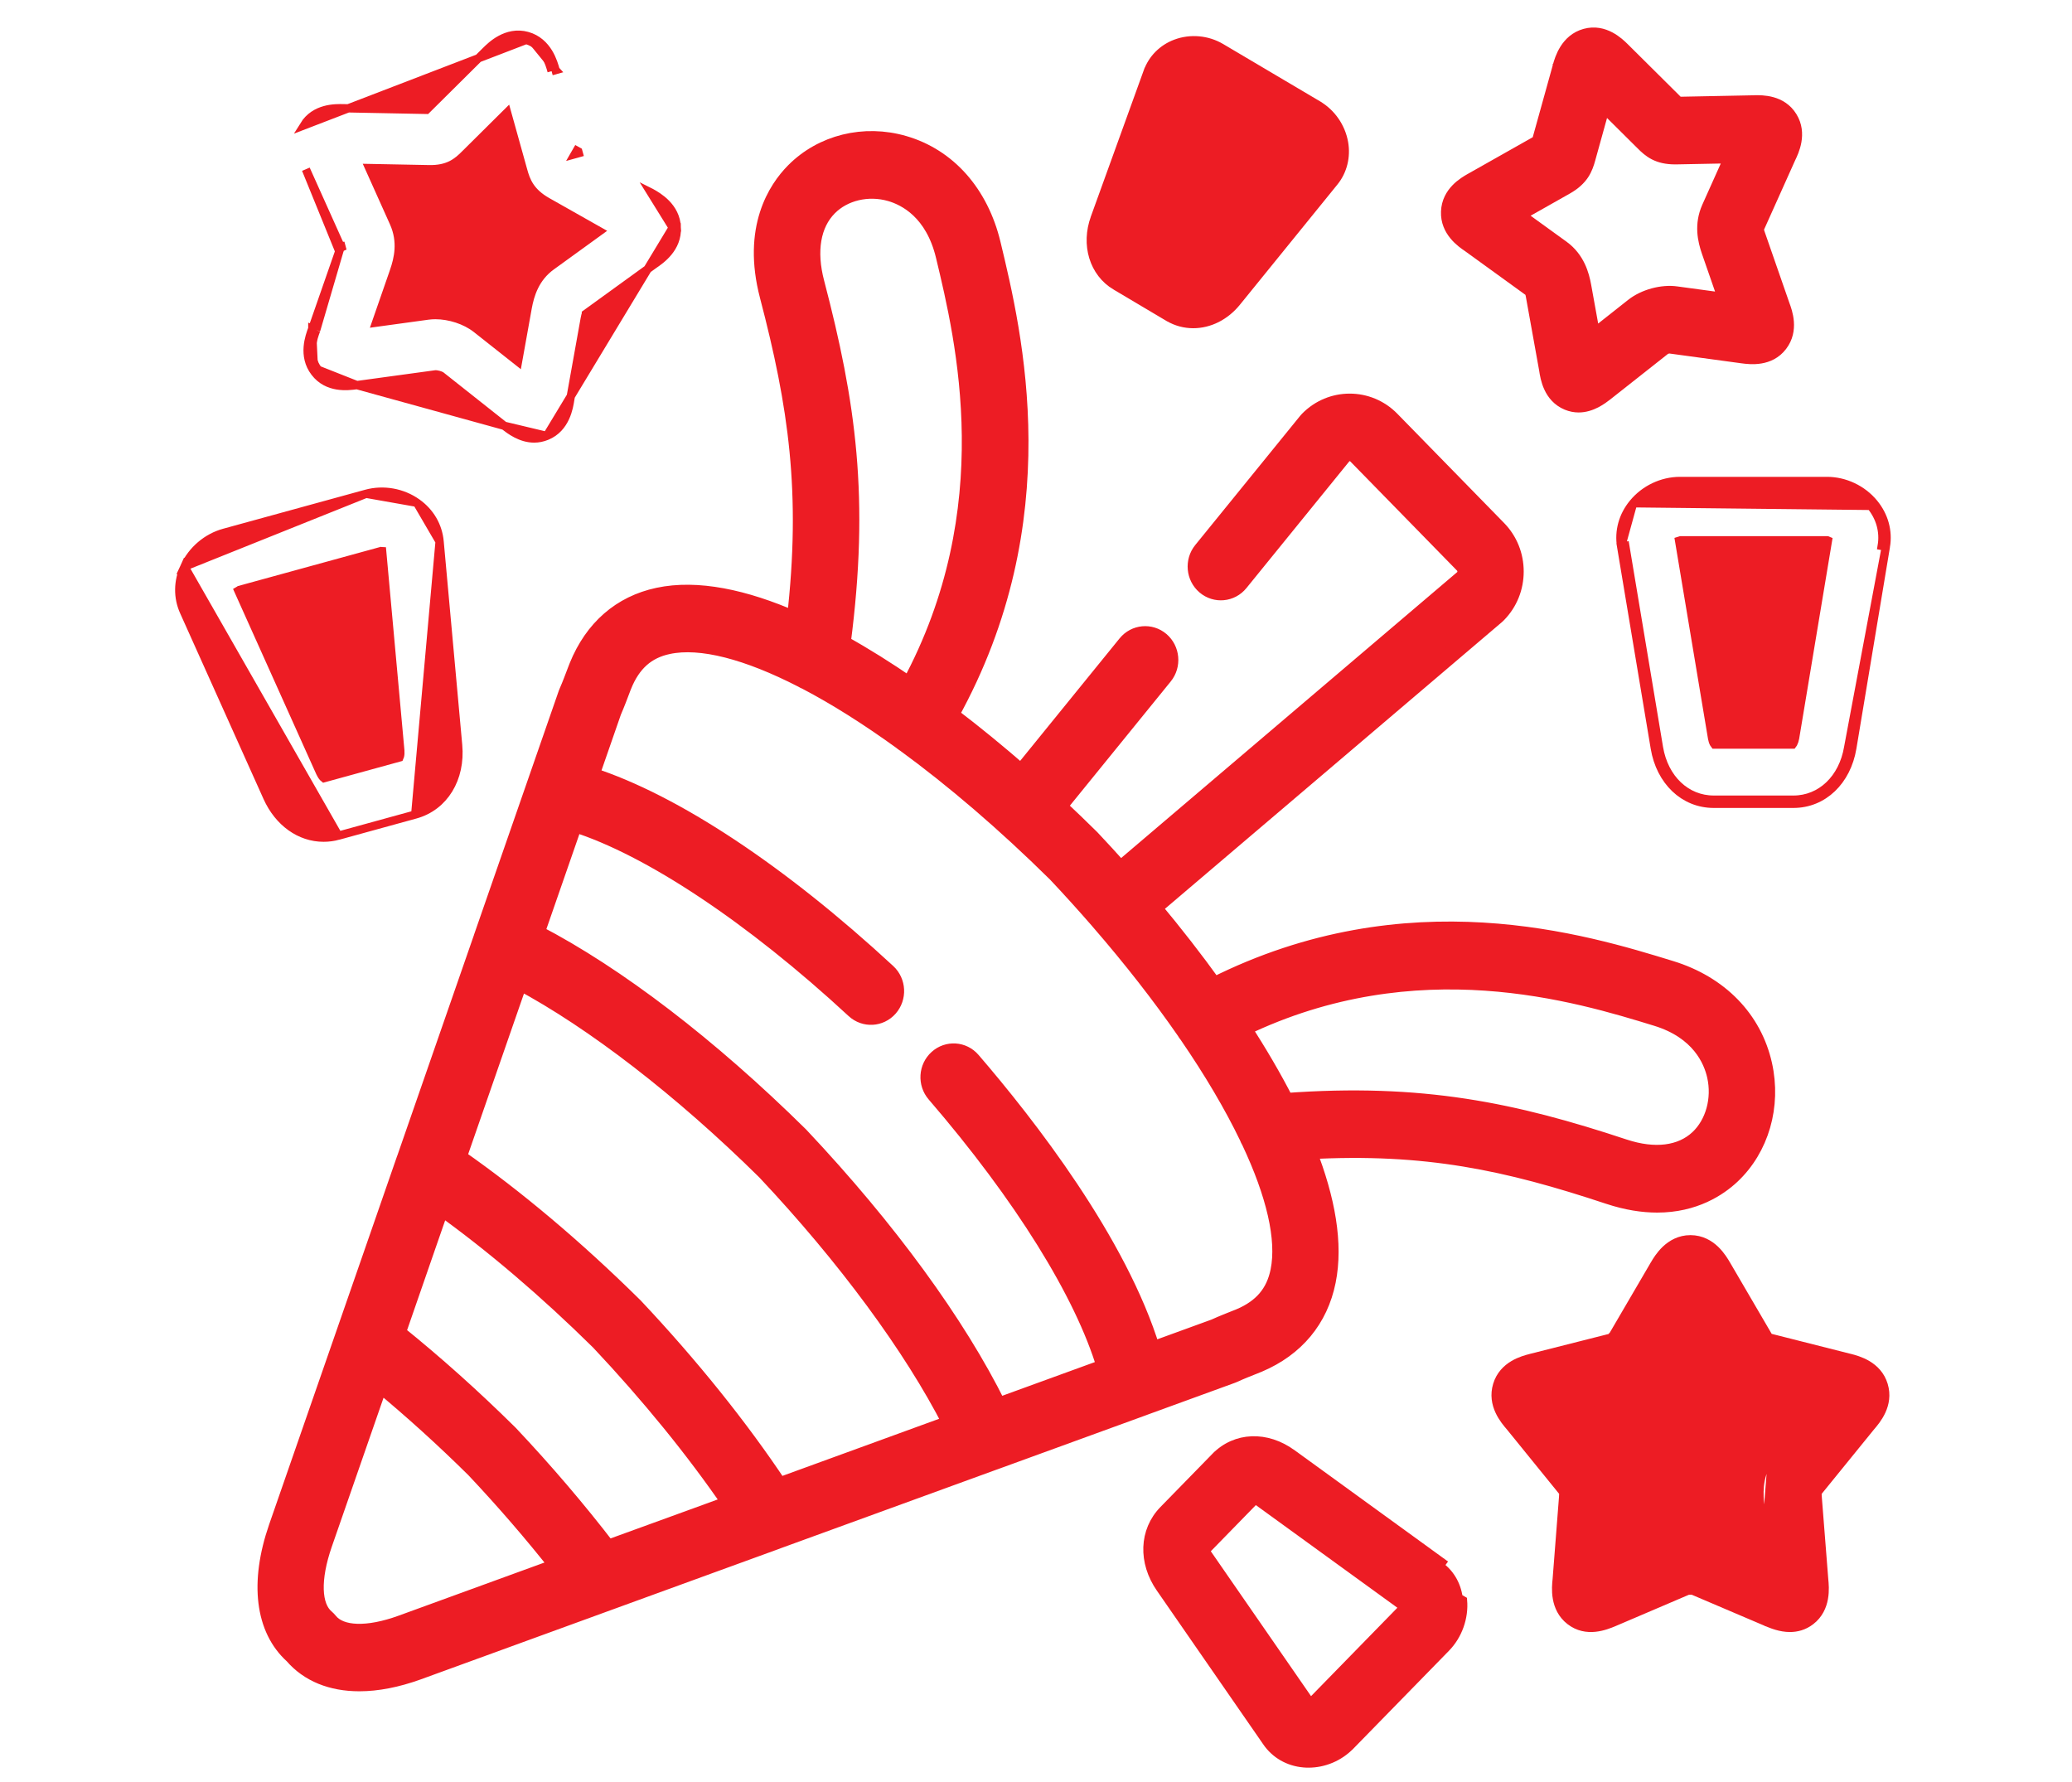
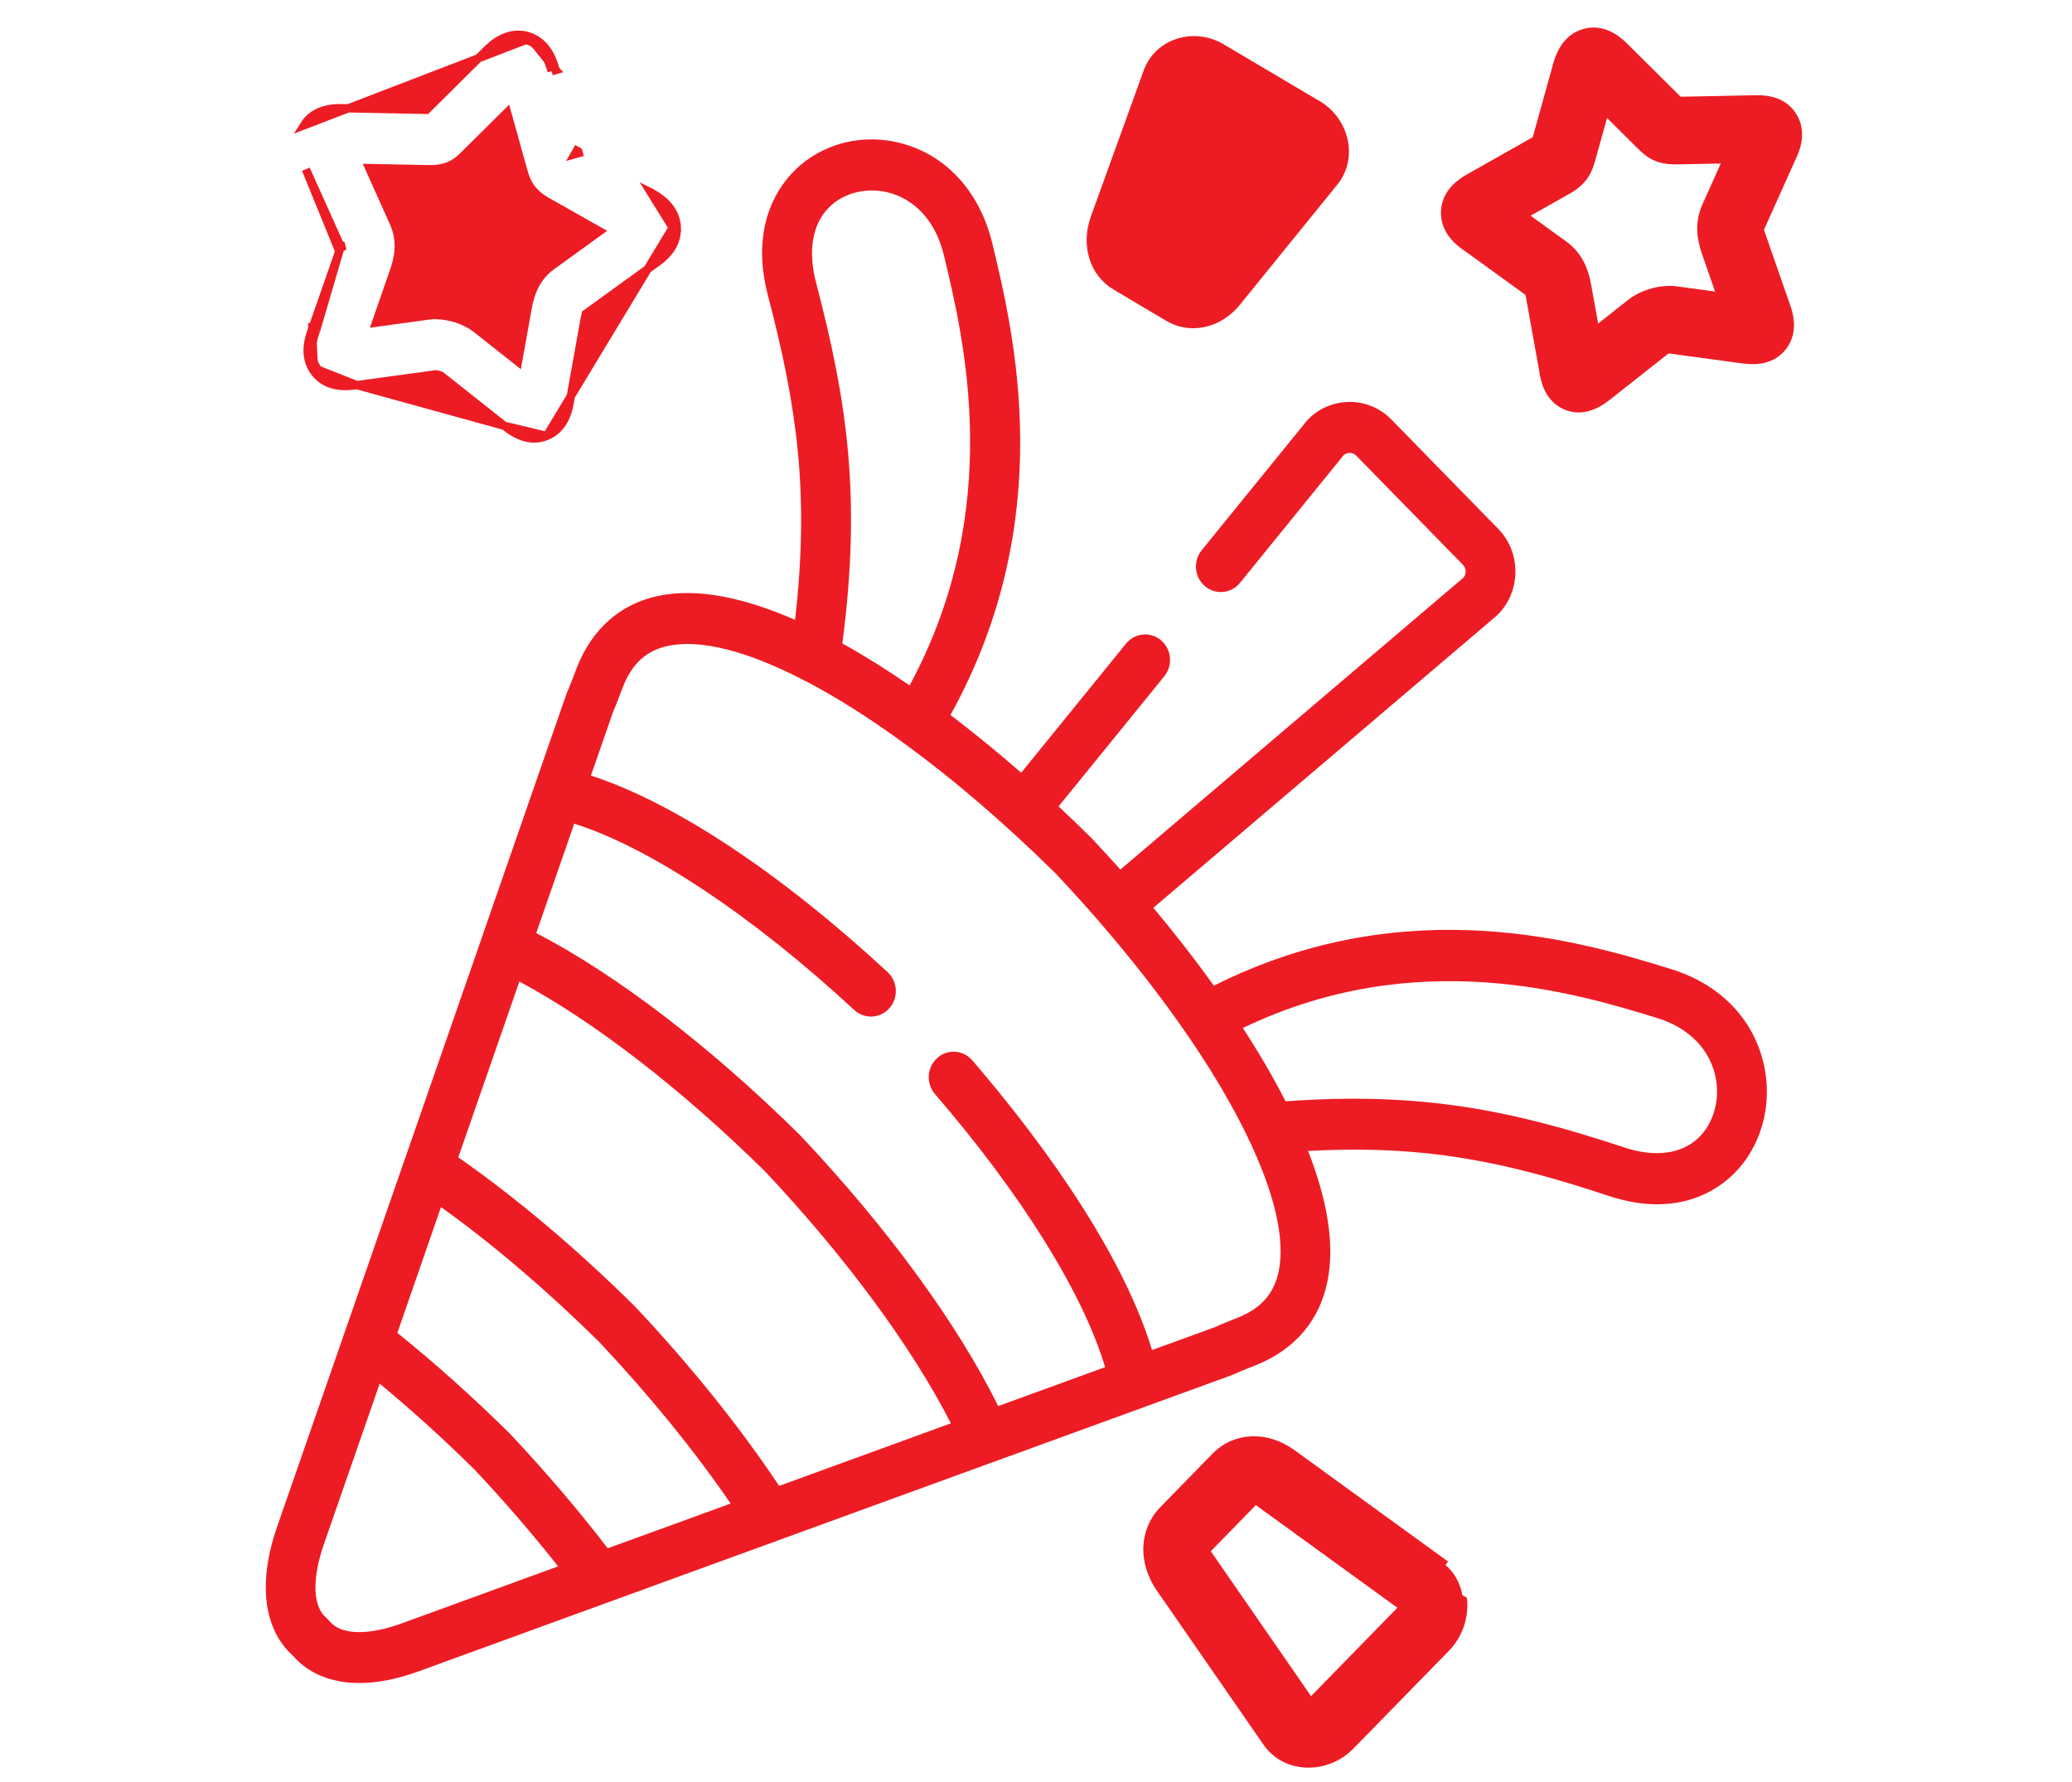
<svg xmlns="http://www.w3.org/2000/svg" width="50" height="43" viewBox="0 0 50 43" fill="none">
  <g clipPath="url(#clip0)">
    <mask id="path-1-outside-1" maskUnits="userSpaceOnUse" x="5.414" y="2.363" width="38" height="39" fill="black">
      <rect fill="white" x="5.414" y="2.363" width="38" height="39" />
      <path d="M29.734 33.179C29.75 33.173 29.766 33.166 29.782 33.159C29.928 33.09 30.154 33.002 30.275 32.954C30.322 32.935 30.358 32.921 30.376 32.913V32.913C31.273 32.532 31.847 31.842 32.034 30.917C32.217 30.013 32.02 28.933 31.566 27.773C34.416 27.618 36.368 28.044 38.821 28.858C39.257 29.002 39.646 29.06 39.99 29.06C40.888 29.06 41.477 28.664 41.79 28.37C42.49 27.713 42.787 26.686 42.564 25.689C42.318 24.585 41.5 23.745 40.321 23.383C38.237 22.742 33.974 21.432 29.293 23.785C28.834 23.146 28.341 22.515 27.832 21.905L36.112 14.861C36.126 14.849 36.139 14.836 36.152 14.823C36.421 14.548 36.569 14.181 36.569 13.791C36.569 13.4 36.421 13.034 36.152 12.759L33.577 10.124C33.022 9.556 32.117 9.556 31.562 10.124C31.549 10.138 31.537 10.152 31.525 10.166L28.998 13.278C28.786 13.539 28.821 13.927 29.076 14.144C29.331 14.361 29.71 14.326 29.922 14.065L32.425 10.982C32.512 10.907 32.647 10.912 32.728 10.995L35.303 13.629C35.359 13.687 35.368 13.755 35.368 13.791C35.368 13.824 35.361 13.884 35.316 13.938L27.036 20.983C26.805 20.724 26.573 20.471 26.34 20.224C26.335 20.219 26.33 20.214 26.325 20.209C26.072 19.959 25.811 19.708 25.545 19.459L28.096 16.318C28.308 16.057 28.273 15.669 28.018 15.451C27.763 15.234 27.384 15.27 27.172 15.531L24.643 18.646C24.088 18.162 23.516 17.693 22.936 17.253C25.547 12.542 24.474 8.071 23.949 5.885C23.655 4.661 22.877 3.783 21.814 3.475C20.852 3.196 19.834 3.448 19.158 4.132C18.74 4.554 18.104 5.506 18.534 7.142C19.224 9.78 19.54 11.876 19.186 14.957C17.964 14.422 16.824 14.179 15.881 14.38C14.979 14.572 14.305 15.158 13.933 16.077C13.925 16.096 13.911 16.132 13.893 16.18C13.846 16.304 13.76 16.535 13.693 16.685C13.686 16.701 13.679 16.718 13.673 16.734L12.912 18.924C12.912 18.926 12.911 18.928 12.91 18.93L11.627 22.622C11.625 22.627 11.624 22.631 11.623 22.636L9.776 27.952C9.774 27.957 9.772 27.961 9.77 27.966L9.21 29.58L6.684 36.85C6.22 38.189 6.359 39.313 7.063 39.947C7.442 40.387 7.999 40.611 8.672 40.611C9.101 40.611 9.579 40.519 10.088 40.335L17.173 37.754L18.764 37.175C18.769 37.174 18.773 37.171 18.778 37.169L23.968 35.279C23.973 35.277 23.979 35.276 23.983 35.274L27.589 33.961C27.591 33.96 27.594 33.959 27.596 33.958L29.734 33.179ZM39.976 24.561C41.007 24.878 41.307 25.576 41.393 25.963C41.518 26.521 41.355 27.109 40.979 27.463C40.564 27.852 39.929 27.931 39.191 27.687C36.528 26.804 34.307 26.334 31.023 26.575C30.725 25.992 30.377 25.399 29.992 24.806C34.191 22.784 38.068 23.975 39.976 24.561ZM19.694 6.823C19.492 6.057 19.602 5.412 20.002 5.008C20.365 4.64 20.948 4.503 21.487 4.659C21.86 4.767 22.526 5.108 22.782 6.178C23.265 8.19 24.249 12.285 21.95 16.539C21.406 16.165 20.862 15.823 20.327 15.526C20.785 12.018 20.455 9.732 19.694 6.823ZM14.796 17.172C14.876 16.99 14.965 16.752 15.014 16.622C15.026 16.59 15.035 16.566 15.04 16.553C15.041 16.552 15.041 16.55 15.042 16.549C15.264 16.001 15.608 15.694 16.125 15.585C16.913 15.417 18.038 15.716 19.356 16.392C19.386 16.411 19.418 16.427 19.451 16.44C20.171 16.817 20.946 17.305 21.755 17.891C21.776 17.909 21.799 17.927 21.824 17.943C21.826 17.945 21.829 17.945 21.832 17.947C23.006 18.804 24.246 19.864 25.484 21.087C25.84 21.465 26.182 21.844 26.509 22.22C26.511 22.223 26.512 22.225 26.514 22.227C26.519 22.233 26.524 22.238 26.529 22.244C27.308 23.142 28 24.031 28.591 24.884C28.61 24.918 28.631 24.948 28.655 24.976C29.25 25.843 29.738 26.671 30.106 27.435C30.12 27.474 30.138 27.511 30.159 27.545C30.756 28.814 31.014 29.898 30.858 30.668C30.751 31.197 30.451 31.549 29.916 31.777C29.915 31.778 29.913 31.778 29.912 31.779C29.9 31.784 29.876 31.793 29.845 31.805C29.717 31.855 29.485 31.947 29.308 32.028L27.8 32.577C27.005 29.966 24.785 27.122 23.462 25.586C23.243 25.331 22.863 25.307 22.615 25.532C22.366 25.756 22.342 26.145 22.562 26.4C24.666 28.842 26.134 31.205 26.668 32.99L24.088 33.929C23.102 31.937 21.429 29.644 19.323 27.409C19.318 27.404 19.313 27.398 19.308 27.393C17.125 25.238 14.886 23.525 12.94 22.515L13.857 19.875C15.675 20.449 18.151 22.091 20.614 24.371C20.861 24.599 21.24 24.579 21.463 24.327C21.685 24.075 21.666 23.686 21.42 23.458C18.822 21.053 16.259 19.362 14.26 18.715L14.796 17.172ZM18.802 35.855C17.858 34.436 16.66 32.945 15.313 31.515C15.307 31.51 15.303 31.505 15.297 31.5C13.901 30.12 12.445 28.894 11.059 27.927L12.533 23.685C14.327 24.644 16.452 26.283 18.466 28.271C20.408 30.334 22.009 32.509 22.946 34.345L18.802 35.855ZM16.795 36.586L14.665 37.36C13.946 36.424 13.153 35.495 12.304 34.595C12.299 34.59 12.294 34.585 12.289 34.58C11.41 33.711 10.503 32.899 9.589 32.163L10.338 30.002L10.642 29.127C11.892 30.023 13.197 31.135 14.456 32.378C15.669 33.666 16.755 35.002 17.631 36.281L16.795 36.586ZM9.686 39.175C8.869 39.472 8.22 39.45 7.951 39.118C7.927 39.088 7.9 39.06 7.871 39.035C7.546 38.762 7.526 38.099 7.816 37.262L9.162 33.388C9.935 34.027 10.701 34.72 11.447 35.458C12.167 36.222 12.844 37.006 13.468 37.797L9.686 39.175Z" />
    </mask>
    <path d="M29.734 33.179C29.75 33.173 29.766 33.166 29.782 33.159C29.928 33.09 30.154 33.002 30.275 32.954C30.322 32.935 30.358 32.921 30.376 32.913V32.913C31.273 32.532 31.847 31.842 32.034 30.917C32.217 30.013 32.02 28.933 31.566 27.773C34.416 27.618 36.368 28.044 38.821 28.858C39.257 29.002 39.646 29.06 39.99 29.06C40.888 29.06 41.477 28.664 41.79 28.37C42.49 27.713 42.787 26.686 42.564 25.689C42.318 24.585 41.5 23.745 40.321 23.383C38.237 22.742 33.974 21.432 29.293 23.785C28.834 23.146 28.341 22.515 27.832 21.905L36.112 14.861C36.126 14.849 36.139 14.836 36.152 14.823C36.421 14.548 36.569 14.181 36.569 13.791C36.569 13.4 36.421 13.034 36.152 12.759L33.577 10.124C33.022 9.556 32.117 9.556 31.562 10.124C31.549 10.138 31.537 10.152 31.525 10.166L28.998 13.278C28.786 13.539 28.821 13.927 29.076 14.144C29.331 14.361 29.71 14.326 29.922 14.065L32.425 10.982C32.512 10.907 32.647 10.912 32.728 10.995L35.303 13.629C35.359 13.687 35.368 13.755 35.368 13.791C35.368 13.824 35.361 13.884 35.316 13.938L27.036 20.983C26.805 20.724 26.573 20.471 26.34 20.224C26.335 20.219 26.33 20.214 26.325 20.209C26.072 19.959 25.811 19.708 25.545 19.459L28.096 16.318C28.308 16.057 28.273 15.669 28.018 15.451C27.763 15.234 27.384 15.27 27.172 15.531L24.643 18.646C24.088 18.162 23.516 17.693 22.936 17.253C25.547 12.542 24.474 8.071 23.949 5.885C23.655 4.661 22.877 3.783 21.814 3.475C20.852 3.196 19.834 3.448 19.158 4.132C18.74 4.554 18.104 5.506 18.534 7.142C19.224 9.78 19.54 11.876 19.186 14.957C17.964 14.422 16.824 14.179 15.881 14.38C14.979 14.572 14.305 15.158 13.933 16.077C13.925 16.096 13.911 16.132 13.893 16.18C13.846 16.304 13.76 16.535 13.693 16.685C13.686 16.701 13.679 16.718 13.673 16.734L12.912 18.924C12.912 18.926 12.911 18.928 12.91 18.93L11.627 22.622C11.625 22.627 11.624 22.631 11.623 22.636L9.776 27.952C9.774 27.957 9.772 27.961 9.77 27.966L9.21 29.58L6.684 36.85C6.22 38.189 6.359 39.313 7.063 39.947C7.442 40.387 7.999 40.611 8.672 40.611C9.101 40.611 9.579 40.519 10.088 40.335L17.173 37.754L18.764 37.175C18.769 37.174 18.773 37.171 18.778 37.169L23.968 35.279C23.973 35.277 23.979 35.276 23.983 35.274L27.589 33.961C27.591 33.96 27.594 33.959 27.596 33.958L29.734 33.179ZM39.976 24.561C41.007 24.878 41.307 25.576 41.393 25.963C41.518 26.521 41.355 27.109 40.979 27.463C40.564 27.852 39.929 27.931 39.191 27.687C36.528 26.804 34.307 26.334 31.023 26.575C30.725 25.992 30.377 25.399 29.992 24.806C34.191 22.784 38.068 23.975 39.976 24.561ZM19.694 6.823C19.492 6.057 19.602 5.412 20.002 5.008C20.365 4.64 20.948 4.503 21.487 4.659C21.86 4.767 22.526 5.108 22.782 6.178C23.265 8.19 24.249 12.285 21.95 16.539C21.406 16.165 20.862 15.823 20.327 15.526C20.785 12.018 20.455 9.732 19.694 6.823ZM14.796 17.172C14.876 16.99 14.965 16.752 15.014 16.622C15.026 16.59 15.035 16.566 15.04 16.553C15.041 16.552 15.041 16.55 15.042 16.549C15.264 16.001 15.608 15.694 16.125 15.585C16.913 15.417 18.038 15.716 19.356 16.392C19.386 16.411 19.418 16.427 19.451 16.44C20.171 16.817 20.946 17.305 21.755 17.891C21.776 17.909 21.799 17.927 21.824 17.943C21.826 17.945 21.829 17.945 21.832 17.947C23.006 18.804 24.246 19.864 25.484 21.087C25.84 21.465 26.182 21.844 26.509 22.22C26.511 22.223 26.512 22.225 26.514 22.227C26.519 22.233 26.524 22.238 26.529 22.244C27.308 23.142 28 24.031 28.591 24.884C28.61 24.918 28.631 24.948 28.655 24.976C29.25 25.843 29.738 26.671 30.106 27.435C30.12 27.474 30.138 27.511 30.159 27.545C30.756 28.814 31.014 29.898 30.858 30.668C30.751 31.197 30.451 31.549 29.916 31.777C29.915 31.778 29.913 31.778 29.912 31.779C29.9 31.784 29.876 31.793 29.845 31.805C29.717 31.855 29.485 31.947 29.308 32.028L27.8 32.577C27.005 29.966 24.785 27.122 23.462 25.586C23.243 25.331 22.863 25.307 22.615 25.532C22.366 25.756 22.342 26.145 22.562 26.4C24.666 28.842 26.134 31.205 26.668 32.99L24.088 33.929C23.102 31.937 21.429 29.644 19.323 27.409C19.318 27.404 19.313 27.398 19.308 27.393C17.125 25.238 14.886 23.525 12.94 22.515L13.857 19.875C15.675 20.449 18.151 22.091 20.614 24.371C20.861 24.599 21.24 24.579 21.463 24.327C21.685 24.075 21.666 23.686 21.42 23.458C18.822 21.053 16.259 19.362 14.26 18.715L14.796 17.172ZM18.802 35.855C17.858 34.436 16.66 32.945 15.313 31.515C15.307 31.51 15.303 31.505 15.297 31.5C13.901 30.12 12.445 28.894 11.059 27.927L12.533 23.685C14.327 24.644 16.452 26.283 18.466 28.271C20.408 30.334 22.009 32.509 22.946 34.345L18.802 35.855ZM16.795 36.586L14.665 37.36C13.946 36.424 13.153 35.495 12.304 34.595C12.299 34.59 12.294 34.585 12.289 34.58C11.41 33.711 10.503 32.899 9.589 32.163L10.338 30.002L10.642 29.127C11.892 30.023 13.197 31.135 14.456 32.378C15.669 33.666 16.755 35.002 17.631 36.281L16.795 36.586ZM9.686 39.175C8.869 39.472 8.22 39.45 7.951 39.118C7.927 39.088 7.9 39.06 7.871 39.035C7.546 38.762 7.526 38.099 7.816 37.262L9.162 33.388C9.935 34.027 10.701 34.72 11.447 35.458C12.167 36.222 12.844 37.006 13.468 37.797L9.686 39.175Z" fill="#ED1C24" />
-     <path d="M29.734 33.179C29.75 33.173 29.766 33.166 29.782 33.159C29.928 33.09 30.154 33.002 30.275 32.954C30.322 32.935 30.358 32.921 30.376 32.913V32.913C31.273 32.532 31.847 31.842 32.034 30.917C32.217 30.013 32.02 28.933 31.566 27.773C34.416 27.618 36.368 28.044 38.821 28.858C39.257 29.002 39.646 29.06 39.99 29.06C40.888 29.06 41.477 28.664 41.79 28.37C42.49 27.713 42.787 26.686 42.564 25.689C42.318 24.585 41.5 23.745 40.321 23.383C38.237 22.742 33.974 21.432 29.293 23.785C28.834 23.146 28.341 22.515 27.832 21.905L36.112 14.861C36.126 14.849 36.139 14.836 36.152 14.823C36.421 14.548 36.569 14.181 36.569 13.791C36.569 13.4 36.421 13.034 36.152 12.759L33.577 10.124C33.022 9.556 32.117 9.556 31.562 10.124C31.549 10.138 31.537 10.152 31.525 10.166L28.998 13.278C28.786 13.539 28.821 13.927 29.076 14.144C29.331 14.361 29.71 14.326 29.922 14.065L32.425 10.982C32.512 10.907 32.647 10.912 32.728 10.995L35.303 13.629C35.359 13.687 35.368 13.755 35.368 13.791C35.368 13.824 35.361 13.884 35.316 13.938L27.036 20.983C26.805 20.724 26.573 20.471 26.34 20.224C26.335 20.219 26.33 20.214 26.325 20.209C26.072 19.959 25.811 19.708 25.545 19.459L28.096 16.318C28.308 16.057 28.273 15.669 28.018 15.451C27.763 15.234 27.384 15.27 27.172 15.531L24.643 18.646C24.088 18.162 23.516 17.693 22.936 17.253C25.547 12.542 24.474 8.071 23.949 5.885C23.655 4.661 22.877 3.783 21.814 3.475C20.852 3.196 19.834 3.448 19.158 4.132C18.74 4.554 18.104 5.506 18.534 7.142C19.224 9.78 19.54 11.876 19.186 14.957C17.964 14.422 16.824 14.179 15.881 14.38C14.979 14.572 14.305 15.158 13.933 16.077C13.925 16.096 13.911 16.132 13.893 16.18C13.846 16.304 13.76 16.535 13.693 16.685C13.686 16.701 13.679 16.718 13.673 16.734L12.912 18.924C12.912 18.926 12.911 18.928 12.91 18.93L11.627 22.622C11.625 22.627 11.624 22.631 11.623 22.636L9.776 27.952C9.774 27.957 9.772 27.961 9.77 27.966L9.21 29.58L6.684 36.85C6.22 38.189 6.359 39.313 7.063 39.947C7.442 40.387 7.999 40.611 8.672 40.611C9.101 40.611 9.579 40.519 10.088 40.335L17.173 37.754L18.764 37.175C18.769 37.174 18.773 37.171 18.778 37.169L23.968 35.279C23.973 35.277 23.979 35.276 23.983 35.274L27.589 33.961C27.591 33.96 27.594 33.959 27.596 33.958L29.734 33.179ZM39.976 24.561C41.007 24.878 41.307 25.576 41.393 25.963C41.518 26.521 41.355 27.109 40.979 27.463C40.564 27.852 39.929 27.931 39.191 27.687C36.528 26.804 34.307 26.334 31.023 26.575C30.725 25.992 30.377 25.399 29.992 24.806C34.191 22.784 38.068 23.975 39.976 24.561ZM19.694 6.823C19.492 6.057 19.602 5.412 20.002 5.008C20.365 4.64 20.948 4.503 21.487 4.659C21.86 4.767 22.526 5.108 22.782 6.178C23.265 8.19 24.249 12.285 21.95 16.539C21.406 16.165 20.862 15.823 20.327 15.526C20.785 12.018 20.455 9.732 19.694 6.823ZM14.796 17.172C14.876 16.99 14.965 16.752 15.014 16.622C15.026 16.59 15.035 16.566 15.04 16.553C15.041 16.552 15.041 16.55 15.042 16.549C15.264 16.001 15.608 15.694 16.125 15.585C16.913 15.417 18.038 15.716 19.356 16.392C19.386 16.411 19.418 16.427 19.451 16.44C20.171 16.817 20.946 17.305 21.755 17.891C21.776 17.909 21.799 17.927 21.824 17.943C21.826 17.945 21.829 17.945 21.832 17.947C23.006 18.804 24.246 19.864 25.484 21.087C25.84 21.465 26.182 21.844 26.509 22.22C26.511 22.223 26.512 22.225 26.514 22.227C26.519 22.233 26.524 22.238 26.529 22.244C27.308 23.142 28 24.031 28.591 24.884C28.61 24.918 28.631 24.948 28.655 24.976C29.25 25.843 29.738 26.671 30.106 27.435C30.12 27.474 30.138 27.511 30.159 27.545C30.756 28.814 31.014 29.898 30.858 30.668C30.751 31.197 30.451 31.549 29.916 31.777C29.915 31.778 29.913 31.778 29.912 31.779C29.9 31.784 29.876 31.793 29.845 31.805C29.717 31.855 29.485 31.947 29.308 32.028L27.8 32.577C27.005 29.966 24.785 27.122 23.462 25.586C23.243 25.331 22.863 25.307 22.615 25.532C22.366 25.756 22.342 26.145 22.562 26.4C24.666 28.842 26.134 31.205 26.668 32.99L24.088 33.929C23.102 31.937 21.429 29.644 19.323 27.409C19.318 27.404 19.313 27.398 19.308 27.393C17.125 25.238 14.886 23.525 12.94 22.515L13.857 19.875C15.675 20.449 18.151 22.091 20.614 24.371C20.861 24.599 21.24 24.579 21.463 24.327C21.685 24.075 21.666 23.686 21.42 23.458C18.822 21.053 16.259 19.362 14.26 18.715L14.796 17.172ZM18.802 35.855C17.858 34.436 16.66 32.945 15.313 31.515C15.307 31.51 15.303 31.505 15.297 31.5C13.901 30.12 12.445 28.894 11.059 27.927L12.533 23.685C14.327 24.644 16.452 26.283 18.466 28.271C20.408 30.334 22.009 32.509 22.946 34.345L18.802 35.855ZM16.795 36.586L14.665 37.36C13.946 36.424 13.153 35.495 12.304 34.595C12.299 34.59 12.294 34.585 12.289 34.58C11.41 33.711 10.503 32.899 9.589 32.163L10.338 30.002L10.642 29.127C11.892 30.023 13.197 31.135 14.456 32.378C15.669 33.666 16.755 35.002 17.631 36.281L16.795 36.586ZM9.686 39.175C8.869 39.472 8.22 39.45 7.951 39.118C7.927 39.088 7.9 39.06 7.871 39.035C7.546 38.762 7.526 38.099 7.816 37.262L9.162 33.388C9.935 34.027 10.701 34.72 11.447 35.458C12.167 36.222 12.844 37.006 13.468 37.797L9.686 39.175Z" stroke="#ED1C24" stroke-width="0.4" mask="url(#path-1-outside-1)" />
    <path d="M37.795 9.792L37.795 9.792C37.898 9.835 37.999 9.853 38.095 9.853C38.417 9.853 38.678 9.651 38.796 9.56L38.801 9.556L38.802 9.555L40.201 8.451C40.203 8.45 40.206 8.449 40.211 8.447C40.22 8.444 40.23 8.44 40.242 8.437C40.253 8.434 40.264 8.432 40.273 8.43C40.278 8.429 40.282 8.429 40.283 8.429L42.038 8.668L42.039 8.668L42.046 8.669C42.23 8.693 42.718 8.756 43.02 8.361C43.32 7.97 43.149 7.512 43.084 7.337C43.084 7.337 43.084 7.337 43.084 7.337L42.486 5.617C42.486 5.617 42.486 5.617 42.486 5.617C42.472 5.578 42.465 5.552 42.461 5.536L43.225 3.834C43.308 3.663 43.521 3.223 43.264 2.806L43.264 2.806C43.005 2.385 42.522 2.395 42.339 2.398L42.333 2.399L40.516 2.435L39.212 1.14L39.212 1.14C39.211 1.139 39.209 1.137 39.208 1.136C39.087 1.017 38.727 0.66 38.241 0.793L38.241 0.793C37.756 0.926 37.617 1.417 37.571 1.582C37.57 1.584 37.57 1.586 37.569 1.587L37.569 1.587L37.569 1.59L37.569 1.591L37.569 1.591L37.072 3.378L35.477 4.279L35.477 4.279C35.475 4.28 35.473 4.281 35.471 4.282C35.312 4.373 34.892 4.611 34.873 5.106L34.873 5.106C34.854 5.598 35.255 5.873 35.411 5.978L36.9 7.056C36.905 7.073 36.911 7.1 36.919 7.141L37.242 8.935C37.27 9.122 37.344 9.604 37.795 9.792ZM37.569 1.59C37.569 1.589 37.569 1.588 37.569 1.587C37.569 1.587 37.569 1.587 37.569 1.588L37.569 1.59ZM37.839 4.58L37.839 4.58C38.03 4.471 38.154 4.352 38.24 4.223C38.324 4.095 38.366 3.965 38.4 3.842C38.4 3.841 38.4 3.841 38.4 3.841L38.729 2.656L39.552 3.473L39.553 3.474L39.588 3.508C39.588 3.508 39.588 3.509 39.588 3.509C39.676 3.597 39.775 3.689 39.908 3.757C40.043 3.826 40.207 3.867 40.423 3.867L40.443 3.867L40.443 3.867L41.68 3.843L41.171 4.978L41.171 4.978C40.975 5.418 41.068 5.811 41.165 6.093L41.165 6.093L41.534 7.156L40.467 7.011C40.467 7.011 40.466 7.011 40.466 7.011C40.099 6.958 39.645 7.082 39.352 7.314L38.497 7.989L38.297 6.882L38.297 6.882C38.248 6.613 38.138 6.202 37.747 5.915L37.746 5.915L36.751 5.195L37.839 4.58Z" fill="#ED1C24" stroke="#ED1C24" stroke-width="0.2" />
    <path d="M28.201 7.659L28.2 7.659L26.928 6.904C26.928 6.904 26.928 6.904 26.927 6.904C26.384 6.584 26.184 5.901 26.419 5.257C26.419 5.257 26.419 5.256 26.419 5.256L27.694 1.73C27.695 1.73 27.695 1.73 27.695 1.73C27.807 1.417 28.055 1.168 28.373 1.05L28.373 1.05C28.728 0.917 29.135 0.954 29.463 1.147L29.463 1.147L31.804 2.532C31.804 2.532 31.804 2.532 31.804 2.533C32.132 2.725 32.366 3.064 32.433 3.442C32.433 3.442 32.433 3.442 32.433 3.442M28.201 7.659L32.12 4.325C32.312 4.088 32.39 3.773 32.335 3.459L32.433 3.442M28.201 7.659C28.387 7.768 28.59 7.82 28.795 7.82C29.184 7.82 29.571 7.63 29.849 7.283C29.849 7.283 29.849 7.283 29.849 7.283L32.197 4.388L28.201 7.659ZM32.433 3.442C32.493 3.782 32.408 4.128 32.197 4.388L32.433 3.442ZM27.741 5.732L28.918 2.478L30.951 3.681L28.786 6.352L27.741 5.732Z" fill="#ED1C24" stroke="#ED1C24" stroke-width="0.2" />
-     <path d="M39.409 12.144L39.409 12.144C39.686 11.807 40.109 11.606 40.542 11.606H44.087C44.52 11.606 44.943 11.807 45.22 12.143M39.409 12.144L45.143 12.207M39.409 12.144C39.162 12.444 39.058 12.816 39.121 13.189L39.409 12.144ZM45.22 12.143L45.143 12.207M45.22 12.143C45.22 12.143 45.22 12.143 45.22 12.143L45.143 12.207M45.22 12.143C45.467 12.443 45.571 12.816 45.508 13.19L45.508 13.19L45.409 13.173C45.467 12.829 45.373 12.485 45.143 12.207M44.698 18.053L45.508 13.19L44.599 18.036C44.473 18.79 43.941 19.296 43.277 19.296H41.355C40.69 19.296 40.158 18.79 40.032 18.037L39.22 13.173L39.121 13.19L39.933 18.054L39.933 18.054C40.066 18.845 40.631 19.396 41.355 19.396H43.277C44 19.396 44.565 18.845 44.698 18.053L44.698 18.053ZM43.317 17.812C43.309 17.86 43.292 17.908 43.274 17.942C43.268 17.953 43.263 17.961 43.259 17.966H41.372C41.367 17.96 41.361 17.951 41.355 17.939C41.336 17.903 41.322 17.854 41.315 17.813L40.518 13.042C40.528 13.038 40.536 13.037 40.542 13.037H44.087C44.093 13.037 44.102 13.038 44.111 13.042L43.317 17.812Z" fill="#ED1C24" stroke="#ED1C24" stroke-width="0.2" />
-     <path d="M8.165 20.165L8.165 20.165C8.046 20.197 7.927 20.213 7.809 20.213C7.239 20.213 6.724 19.845 6.452 19.243L6.452 19.243L4.439 14.76C4.439 14.76 4.439 14.76 4.439 14.76C4.283 14.415 4.289 14.028 4.452 13.672L8.165 20.165ZM8.165 20.165L10.02 19.655M8.165 20.165L10.02 19.655M10.02 19.655C10.02 19.655 10.02 19.655 10.02 19.655C10.721 19.464 11.128 18.782 11.055 17.982C11.055 17.982 11.055 17.982 11.055 17.982L10.608 13.067L10.608 13.067M10.02 19.655L10.608 13.067M10.608 13.067C10.573 12.688 10.378 12.356 10.062 12.132L10.062 12.132M10.608 13.067L10.062 12.132M10.062 12.132C9.709 11.881 9.25 11.8 8.834 11.915M10.062 12.132L8.834 11.915M8.834 11.915C8.834 11.915 8.834 11.915 8.834 11.915M8.834 11.915L8.834 11.915M8.834 11.915L5.411 12.855C5.411 12.855 5.411 12.855 5.411 12.855C4.993 12.969 4.635 13.274 4.452 13.672L8.834 11.915ZM5.773 14.237L5.773 14.237L5.775 14.236L5.775 14.236L9.199 13.296L9.2 13.296C9.205 13.295 9.212 13.294 9.221 13.295L9.66 18.114C9.664 18.162 9.661 18.212 9.651 18.249C9.648 18.262 9.645 18.271 9.642 18.277L7.819 18.778C7.814 18.774 7.806 18.767 7.796 18.757C7.769 18.727 7.743 18.683 7.726 18.646C7.726 18.646 7.726 18.646 7.726 18.646L5.75 14.248C5.759 14.242 5.767 14.239 5.773 14.237ZM9.658 18.273L9.658 18.273L9.658 18.273Z" fill="#ED1C24" stroke="#ED1C24" stroke-width="0.2" />
    <path d="M29.326 35.153L29.326 35.153C29.818 34.649 30.569 34.628 31.182 35.076C31.182 35.076 31.183 35.076 31.183 35.076L34.803 37.702C34.803 37.702 34.803 37.702 34.803 37.702L34.803 37.702L34.744 37.783C35.012 37.977 35.176 38.276 35.205 38.625L29.326 35.153ZM29.326 35.153L28.076 36.433C28.076 36.433 28.076 36.433 28.076 36.433C27.584 36.936 27.564 37.701 28 38.327C28 38.327 28 38.327 28 38.327L30.565 42.033C30.565 42.034 30.565 42.034 30.565 42.034C30.772 42.334 31.091 42.517 31.46 42.549L31.46 42.549C31.499 42.553 31.538 42.554 31.577 42.554C31.95 42.554 32.319 42.399 32.584 42.127L32.585 42.127L34.893 39.764C35.186 39.464 35.34 39.035 35.304 38.616L29.326 35.153ZM29.143 37.499L29.143 37.499C29.117 37.463 29.105 37.432 29.099 37.411L30.285 36.196C30.287 36.196 30.289 36.197 30.29 36.197C30.31 36.204 30.337 36.218 30.369 36.241L30.369 36.241L33.873 38.782L31.624 41.085L29.143 37.499Z" fill="#ED1C24" stroke="#ED1C24" stroke-width="0.2" />
    <path d="M8.612 9.293L8.612 9.293L8.604 9.294C8.394 9.322 7.904 9.386 7.597 8.984M8.612 9.293L7.676 8.923M8.612 9.293L10.514 9.033C10.514 9.033 10.516 9.033 10.519 9.033C10.523 9.033 10.528 9.034 10.535 9.035C10.548 9.037 10.564 9.04 10.58 9.044C10.596 9.049 10.611 9.054 10.623 9.058C10.634 9.062 10.639 9.065 10.641 9.066L12.167 10.274L12.167 10.274M8.612 9.293L12.167 10.274M7.597 8.984L7.676 8.923M7.597 8.984C7.597 8.984 7.597 8.984 7.597 8.984L7.676 8.923M7.597 8.984C7.291 8.585 7.468 8.112 7.536 7.931M7.676 8.923C7.407 8.572 7.56 8.152 7.63 7.965M7.536 7.931L7.536 7.932L7.63 7.965M7.536 7.931L8.187 6.063M7.536 7.931C7.536 7.931 7.536 7.931 7.537 7.931L7.537 7.93L7.63 7.965M7.63 7.965L8.187 6.063M8.187 6.063L8.281 6.096L8.187 6.063L8.187 6.063C8.207 6.003 8.216 5.967 8.219 5.949C8.219 5.949 8.219 5.948 8.219 5.948M8.187 6.063L7.382 4.085L8.219 5.948M8.219 5.948L8.23 5.972L8.321 5.931L8.221 5.941L8.221 5.941L8.221 5.94L8.221 5.94L8.221 5.938L8.221 5.935C8.221 5.934 8.221 5.933 8.221 5.934C8.221 5.935 8.221 5.939 8.219 5.948ZM12.723 0.867C12.471 0.798 12.25 0.86 12.08 0.952C11.912 1.042 11.788 1.166 11.724 1.229L11.723 1.23L11.723 1.23L10.295 2.647L10.295 2.647L10.294 2.647L10.29 2.651L8.294 2.612C8.294 2.612 8.294 2.612 8.294 2.612C8.292 2.612 8.289 2.612 8.287 2.612C8.098 2.608 7.599 2.596 7.334 3.025L12.696 0.964M12.723 0.867L12.696 0.964M12.723 0.867C12.723 0.867 12.723 0.867 12.723 0.867L12.696 0.964M12.723 0.867C12.974 0.937 13.134 1.103 13.236 1.269C13.336 1.433 13.383 1.603 13.407 1.69L13.408 1.691L13.311 1.718M12.696 0.964C13.136 1.085 13.263 1.544 13.311 1.718M13.311 1.718L13.408 1.692L13.311 1.718ZM12.167 10.274L12.168 10.274M12.167 10.274L12.168 10.274M12.168 10.274L12.173 10.278C12.303 10.378 12.565 10.581 12.89 10.581C12.988 10.581 13.09 10.562 13.195 10.519L13.195 10.519M12.168 10.274L13.195 10.519M13.195 10.519C13.654 10.329 13.732 9.828 13.761 9.637L13.761 9.637L14.11 7.692C14.11 7.691 14.11 7.691 14.11 7.691C14.122 7.628 14.132 7.592 14.139 7.573C14.139 7.573 14.139 7.572 14.139 7.572L15.777 6.386C15.95 6.267 16.353 5.991 16.332 5.489L16.233 5.493M13.195 10.519L16.233 5.493M16.233 5.493L16.332 5.489C16.311 4.986 15.877 4.741 15.713 4.649L15.707 4.646L15.707 4.646L16.233 5.493ZM13.955 3.655L13.919 3.635L13.869 3.722L13.966 3.695L13.955 3.655ZM12.733 7.43L12.5 8.727L11.493 7.931L11.493 7.931C11.232 7.726 10.849 7.603 10.506 7.603C10.448 7.603 10.39 7.607 10.334 7.614L10.334 7.614L9.074 7.787L9.507 6.541L9.507 6.54C9.609 6.246 9.708 5.833 9.502 5.374L9.502 5.374L8.91 4.055L10.348 4.083C10.348 4.083 10.348 4.083 10.348 4.083C10.576 4.088 10.748 4.048 10.89 3.978C11.03 3.908 11.135 3.811 11.231 3.713C11.231 3.713 11.231 3.713 11.231 3.713L12.236 2.716L12.622 4.1C12.622 4.1 12.622 4.1 12.622 4.1C12.658 4.232 12.701 4.368 12.789 4.499C12.877 4.631 13.005 4.753 13.204 4.866L13.204 4.866L14.467 5.58L13.311 6.417C13.311 6.417 13.311 6.417 13.311 6.417C12.909 6.706 12.791 7.117 12.733 7.429L12.733 7.43Z" fill="#ED1C24" stroke="#ED1C24" stroke-width="0.2" />
-     <path d="M43.676 33.997L42.272 33.641C42.272 33.641 42.272 33.641 42.272 33.641C42.05 33.585 41.895 33.502 41.775 33.396C41.657 33.292 41.58 33.17 41.511 33.051C41.511 33.051 41.511 33.05 41.511 33.05L41.484 33.002L41.483 33.002L40.791 31.818L40.071 33.05C40.071 33.05 40.071 33.05 40.071 33.05C40.002 33.17 39.926 33.292 39.807 33.396C39.688 33.502 39.531 33.586 39.309 33.641C39.309 33.641 39.309 33.641 39.309 33.641L37.908 33.996L38.817 35.118C38.817 35.118 38.818 35.118 38.818 35.118L38.818 35.118L38.74 35.181C39.03 35.538 39.041 35.933 39.017 36.236L43.676 33.997ZM43.676 33.997L42.766 35.117L43.676 33.997ZM42.57 37.566L41.393 37.065L42.57 37.566ZM42.57 37.566L42.466 36.245L42.466 36.245C42.442 35.932 42.45 35.505 42.766 35.117L42.57 37.566ZM44.635 32.766L44.635 32.766L42.688 32.273L41.664 30.52L41.664 30.52L41.663 30.519C41.618 30.441 41.53 30.29 41.392 30.157C41.252 30.023 41.055 29.905 40.794 29.904H40.794H40.794H40.794H40.794H40.794H40.794H40.794H40.794H40.794H40.794H40.794H40.794H40.794H40.794H40.794H40.794H40.794H40.794H40.794H40.794H40.794H40.794H40.794H40.794H40.794H40.794H40.794H40.794H40.794H40.794H40.794H40.794H40.794H40.794H40.794H40.794H40.794H40.794H40.794H40.794H40.794H40.794H40.794H40.794H40.794H40.794H40.794H40.794H40.794H40.794H40.794H40.794H40.794H40.794H40.794H40.794H40.794H40.794H40.794H40.794H40.794H40.794H40.794H40.794H40.794H40.794H40.794H40.794H40.794H40.794H40.794H40.794H40.794H40.794H40.794H40.794H40.794H40.794H40.794H40.794H40.794H40.794H40.794H40.794H40.794H40.794H40.794H40.794H40.794H40.794H40.794H40.794H40.794H40.794H40.794H40.794H40.794H40.794H40.794H40.794H40.794H40.794H40.794H40.794H40.794H40.794H40.794H40.794H40.794H40.794H40.794H40.794H40.794H40.794H40.794H40.794H40.794H40.794H40.794H40.794H40.794H40.794H40.794H40.794H40.794H40.794H40.794H40.794H40.794H40.794H40.794H40.794H40.794H40.794H40.794H40.794H40.794H40.794H40.794H40.794H40.794H40.794H40.794H40.793H40.793H40.793H40.793H40.793H40.793H40.793H40.793H40.793H40.793H40.793H40.793H40.793H40.793H40.793H40.793H40.793H40.793H40.793H40.793H40.793H40.793H40.793H40.793H40.793H40.793H40.793H40.793H40.793H40.793H40.793H40.793H40.793H40.793H40.793H40.793H40.793H40.793H40.793H40.793H40.793H40.793H40.793H40.793H40.793H40.793H40.793H40.793H40.793H40.793H40.793H40.793H40.793H40.793H40.793H40.793H40.793H40.793H40.793H40.793H40.793H40.793H40.793H40.793H40.793H40.793H40.793H40.793H40.793H40.793H40.793H40.793H40.793H40.793H40.793H40.793H40.793H40.793H40.793H40.793H40.793H40.793H40.793H40.793H40.793H40.793H40.793H40.793H40.793H40.793H40.793H40.793H40.793H40.793H40.793H40.793H40.793H40.793H40.793H40.793H40.793H40.793H40.793H40.793H40.793H40.793H40.793H40.793H40.793H40.793H40.793H40.793H40.793H40.793H40.793H40.793H40.793H40.793H40.793H40.793H40.793H40.793H40.793H40.793H40.793H40.793H40.793H40.793H40.793H40.793H40.793H40.793H40.793H40.793H40.793H40.793H40.793H40.793H40.793H40.793H40.793H40.793H40.793H40.793H40.793H40.793H40.793H40.793H40.793H40.793H40.793H40.793H40.793H40.793H40.793H40.793H40.793H40.793H40.793H40.793H40.793H40.793H40.793H40.793H40.793H40.793H40.793H40.793H40.793H40.793H40.793H40.793H40.793H40.793H40.793H40.793H40.793H40.793H40.793H40.793H40.793H40.793H40.793H40.793H40.793H40.793H40.793H40.793H40.793H40.793H40.793H40.793H40.793H40.793H40.793H40.793H40.793H40.793H40.793H40.793H40.793H40.793H40.793H40.793H40.793H40.793H40.793H40.793H40.793H40.793H40.793H40.793H40.793H40.793H40.793H40.793H40.793H40.793H40.793H40.793H40.793H40.793H40.793H40.793H40.793H40.792H40.792H40.792H40.792H40.792H40.792H40.792H40.792H40.792H40.792H40.792H40.792H40.792H40.792H40.792H40.792H40.792H40.792H40.792H40.792H40.792H40.792H40.792H40.792H40.792H40.792H40.792H40.792H40.792H40.792H40.792H40.792H40.792H40.792H40.792H40.792H40.792H40.792H40.792H40.792H40.792H40.792H40.792H40.792H40.792H40.792H40.792H40.792H40.792H40.792H40.792H40.792H40.792H40.792H40.792H40.792H40.792H40.792H40.792H40.792H40.792H40.792H40.792H40.792H40.792H40.792H40.792H40.792H40.792H40.792H40.792H40.792H40.792H40.792H40.792C40.532 29.904 40.335 30.022 40.194 30.155C40.059 30.284 39.971 30.43 39.925 30.51L39.925 30.51L39.92 30.517L39.92 30.517L39.918 30.521L38.897 32.268L38.896 32.268L38.894 32.273L36.946 32.766L36.946 32.766C36.944 32.767 36.942 32.767 36.94 32.768C36.756 32.815 36.274 32.938 36.128 33.419C35.983 33.898 36.303 34.27 36.441 34.43L37.723 36.01C37.724 36.028 37.725 36.065 37.72 36.131L37.566 38.11C37.545 38.304 37.493 38.805 37.887 39.111C38.285 39.42 38.743 39.23 38.942 39.148L38.95 39.144L38.951 39.144L40.725 38.386C40.725 38.386 40.727 38.386 40.729 38.385C40.733 38.385 40.739 38.384 40.745 38.383C40.758 38.381 40.774 38.38 40.791 38.38C40.807 38.38 40.823 38.381 40.836 38.382C40.848 38.384 40.854 38.385 40.856 38.386L42.639 39.146L42.64 39.147L42.644 39.148C42.759 39.196 42.964 39.281 43.193 39.281C43.355 39.281 43.53 39.239 43.694 39.113C44.09 38.808 44.038 38.304 44.019 38.112L44.019 38.112L43.863 36.132C43.863 36.132 43.863 36.131 43.863 36.131C43.858 36.069 43.858 36.032 43.86 36.012C43.86 36.012 43.86 36.011 43.86 36.011L45.144 34.43C45.282 34.27 45.601 33.899 45.456 33.42C45.31 32.938 44.826 32.815 44.642 32.767L44.635 32.766ZM40.19 37.065L39.014 37.567L41.393 37.065C41.033 36.911 40.554 36.91 40.19 37.064L40.19 37.065Z" fill="#ED1C24" stroke="#ED1C24" stroke-width="0.2" />
  </g>
  <defs>
    <clipPath id="clip0">
-       <rect width="49" height="42" fill="white" transform="translate(0.426 0.659)" />
-     </clipPath>
+       </clipPath>
  </defs>
</svg>